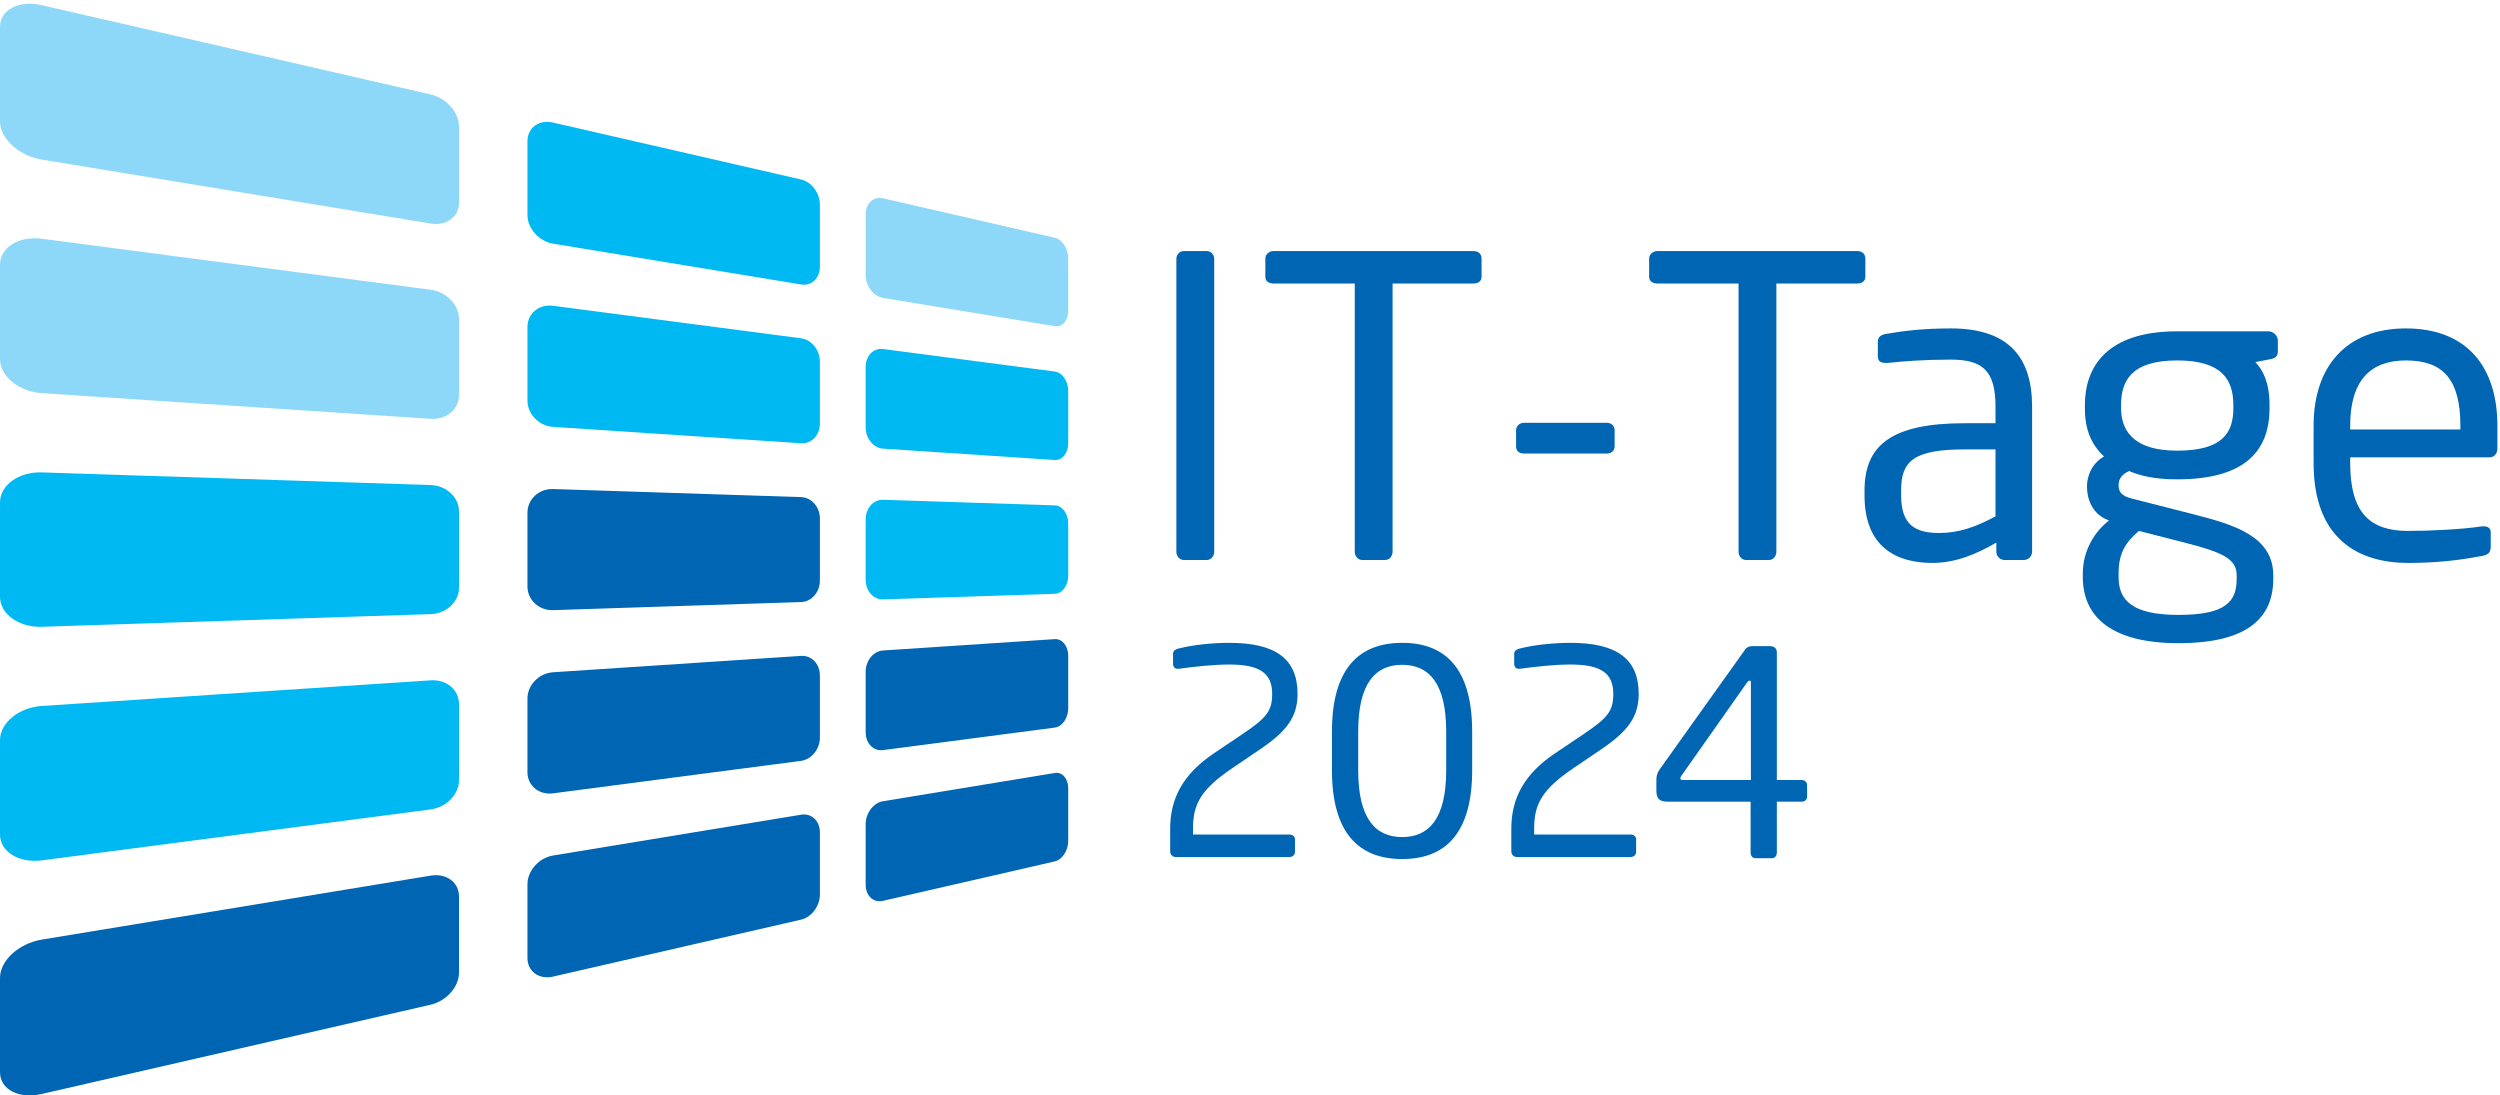
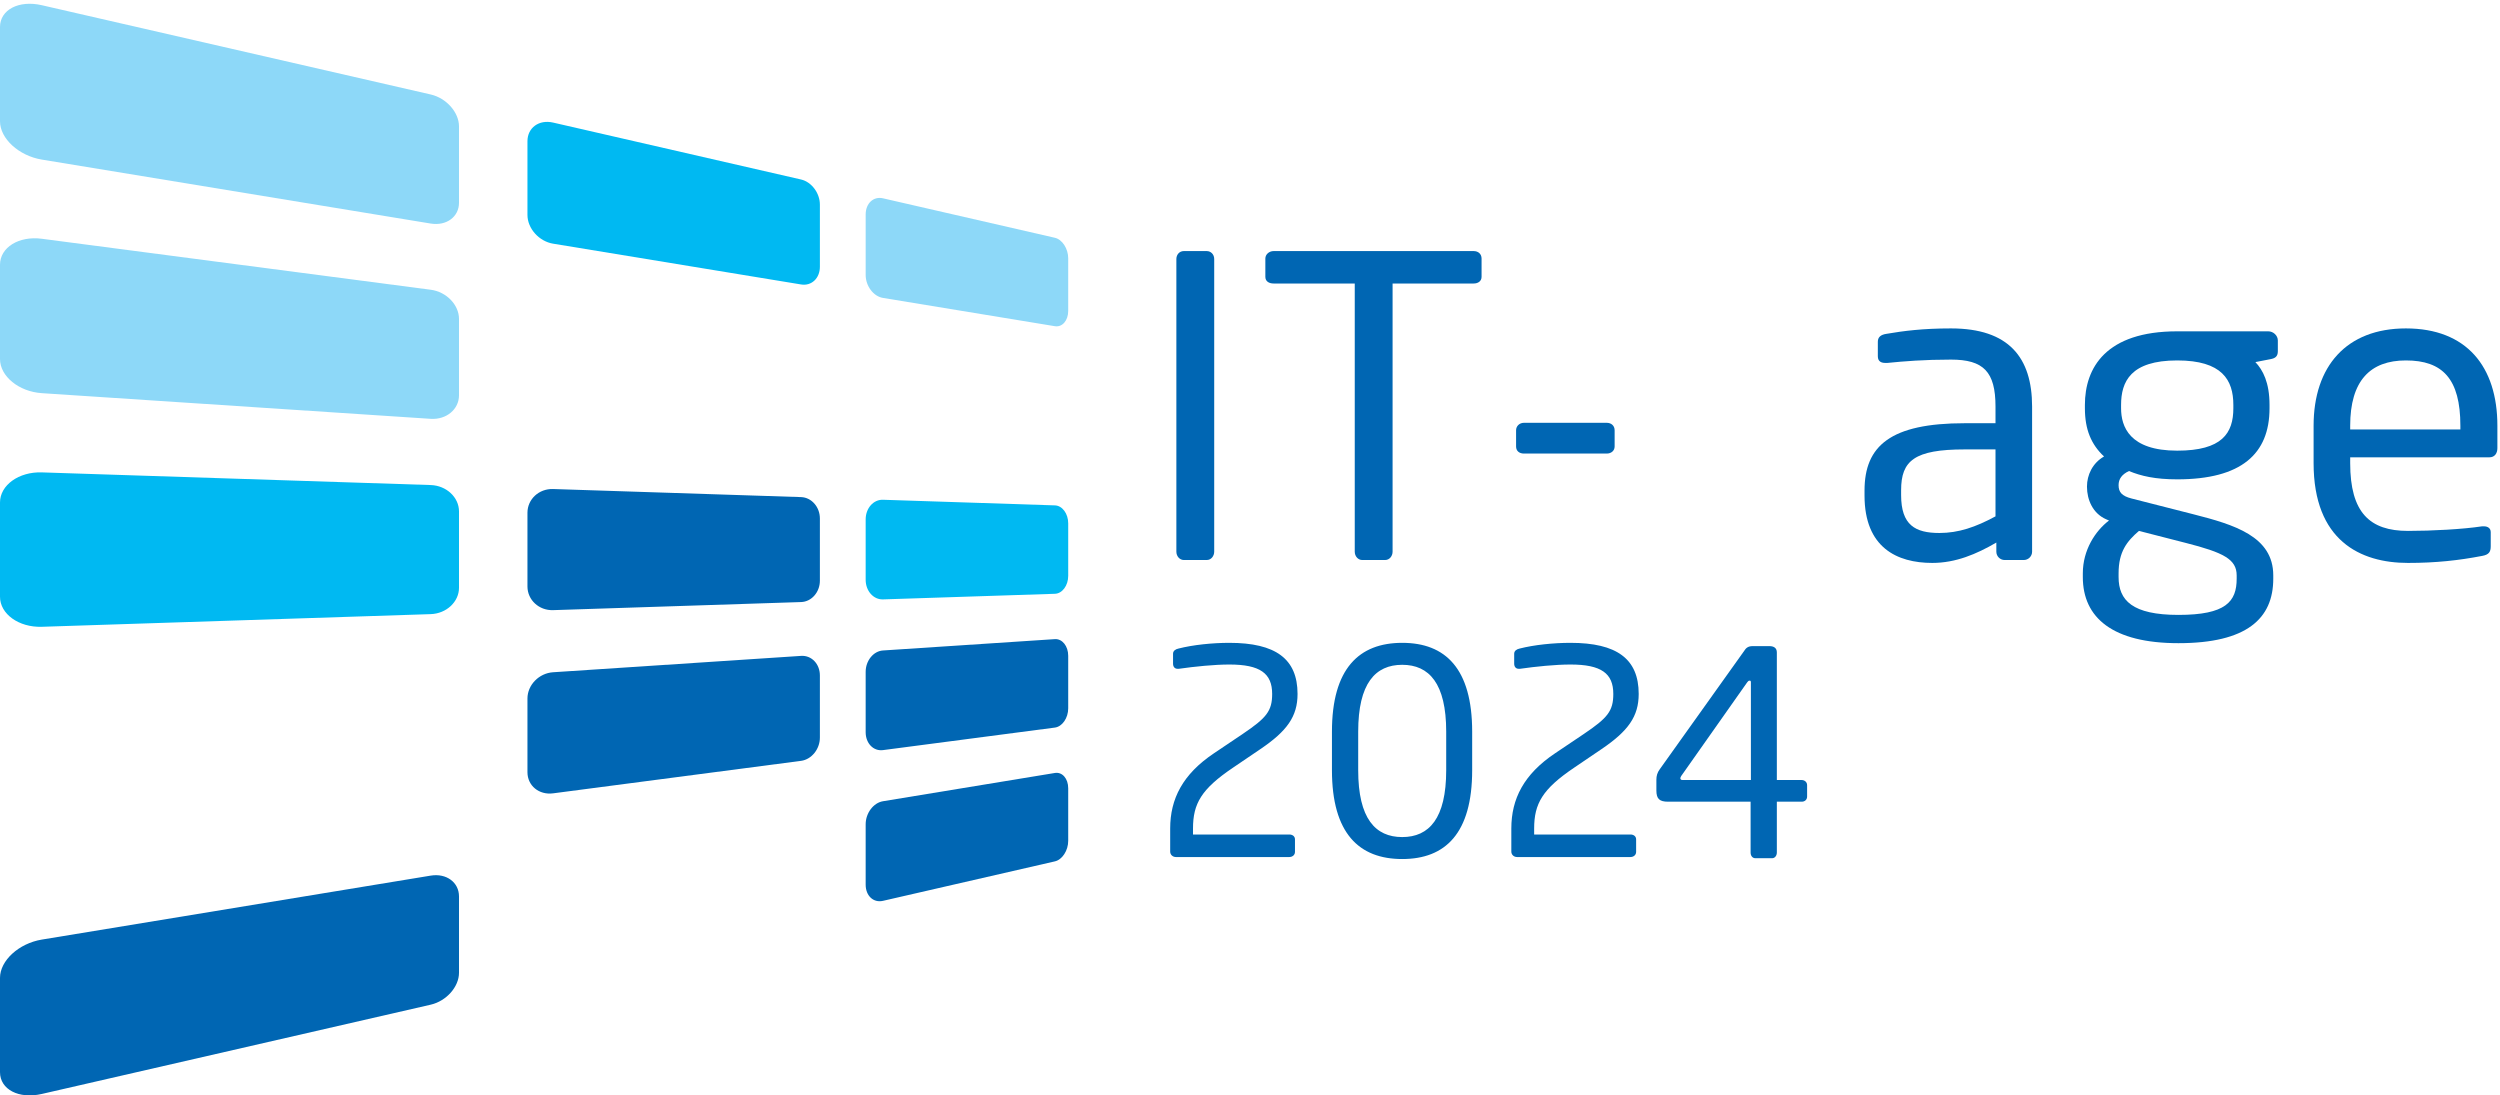
<svg xmlns="http://www.w3.org/2000/svg" width="100%" height="100%" viewBox="0 0 2330 1021" version="1.1" xml:space="preserve" style="fill-rule:evenodd;clip-rule:evenodd;stroke-linejoin:round;stroke-miterlimit:2;">
  <g transform="matrix(4.167,0,0,4.167,0,0)">
    <path d="M102.662,45.35C102.662,48.49 99.852,50.579 96.334,50L9.345,35.694C4.225,34.848 0,31.002 0,27.128L0,6.044C0,2.166 4.225,-0.016 9.345,1.164L96.334,21.132C99.852,21.939 102.662,25.139 102.662,28.274L102.662,45.35Z" style="fill:rgb(141,216,248);" />
    <path d="M183.377,59.672C183.377,62.238 181.509,64.011 179.178,63.624L123.701,54.5C120.559,53.984 117.971,51.1 117.971,48.068L117.971,31.591C117.971,28.557 120.559,26.695 123.701,27.414L179.178,40.15C181.509,40.688 183.377,43.194 183.377,45.752L183.377,59.672Z" style="fill:rgb(0,185,242);" />
    <path d="M238.918,69.536C238.918,71.695 237.593,73.232 235.94,72.958L197.485,66.633C195.357,66.284 193.616,63.979 193.616,61.496L193.616,47.972C193.616,45.487 195.357,43.866 197.485,44.353L235.94,53.182C237.593,53.563 238.918,55.623 238.918,57.784L238.918,69.536Z" style="fill:rgb(141,216,248);" />
    <path d="M102.662,88.407C102.662,91.539 99.852,93.906 96.334,93.677L9.345,87.935C4.225,87.596 0,84.169 0,80.296L0,59.218C0,55.327 4.225,52.73 9.345,53.402L96.334,64.804C99.852,65.262 102.662,68.186 102.662,71.335L102.662,88.407Z" style="fill:rgb(141,216,248);" />
-     <path d="M183.377,94.774C183.377,97.335 181.509,99.29 179.178,99.139L123.701,95.476C120.559,95.27 117.971,92.636 117.971,89.615L117.971,73.143C117.971,70.099 120.559,67.976 123.701,68.392L179.178,75.666C181.509,75.968 183.377,78.288 183.377,80.863L183.377,94.774Z" style="fill:rgb(0,185,242);" />
-     <path d="M238.918,99.168C238.918,101.324 237.593,102.991 235.94,102.883L197.485,100.345C195.357,100.207 193.616,98.07 193.616,95.588L193.616,82.073C193.616,79.578 195.357,77.782 197.485,78.061L235.94,83.102C237.593,83.316 238.918,85.25 238.918,87.418L238.918,99.168Z" style="fill:rgb(0,185,242);" />
    <path d="M102.662,131.461C102.662,134.599 99.852,137.242 96.334,137.357L9.345,140.19C4.225,140.353 0,137.342 0,133.47L0,112.387C0,108.496 4.225,105.489 9.345,105.655L96.334,108.487C99.852,108.6 102.662,111.24 102.662,114.388L102.662,131.461Z" style="fill:rgb(0,185,242);" />
    <path d="M183.377,129.888C183.377,132.441 181.509,134.585 179.178,134.657L123.701,136.465C120.559,136.569 117.971,134.189 117.971,131.164L117.971,114.688C117.971,111.647 120.559,109.272 123.701,109.377L179.178,111.182C181.509,111.261 183.377,113.397 183.377,115.963L183.377,129.888Z" style="fill:rgb(0,102,179);" />
    <path d="M238.918,128.8C238.918,130.959 237.593,132.759 235.94,132.808L197.485,134.063C195.357,134.131 193.616,132.169 193.616,129.683L193.616,116.169C193.616,113.671 195.357,111.709 197.485,111.778L235.94,113.035C237.593,113.081 238.918,114.879 238.918,117.05L238.918,128.8Z" style="fill:rgb(0,185,242);" />
-     <path d="M102.662,174.516C102.662,177.649 99.852,180.566 96.334,181.032L9.345,192.428C4.225,193.103 0,190.506 0,186.634L0,165.556C0,161.664 4.225,158.236 9.345,157.9L96.334,152.161C99.852,151.928 102.662,154.295 102.662,157.447L102.662,174.516Z" style="fill:rgb(0,185,242);" />
    <path d="M183.377,164.985C183.377,167.543 181.509,169.862 179.178,170.172L123.701,177.44C120.559,177.851 117.971,175.732 117.971,172.706L117.971,156.235C117.971,153.194 120.559,150.564 123.701,150.357L179.178,146.697C181.509,146.541 183.377,148.502 183.377,151.067L183.377,164.985Z" style="fill:rgb(0,102,179);" />
    <path d="M238.918,158.427C238.918,160.585 237.593,162.514 235.94,162.732L197.485,167.772C195.357,168.049 193.616,166.257 193.616,163.773L193.616,150.259C193.616,147.765 195.357,145.627 197.485,145.486L235.94,142.95C237.593,142.845 238.918,144.512 238.918,146.678L238.918,158.427Z" style="fill:rgb(0,102,179);" />
    <path d="M102.662,217.567C102.662,220.708 99.852,223.898 96.334,224.708L9.345,244.678C4.225,245.859 0,243.681 0,239.8L0,218.721C0,214.835 4.225,210.996 9.345,210.151L96.334,195.843C99.852,195.264 102.662,197.349 102.662,200.5L102.662,217.567Z" style="fill:rgb(0,102,179);" />
-     <path d="M183.377,200.088C183.377,202.648 181.509,205.151 179.178,205.684L123.701,218.426C120.559,219.146 117.971,217.283 117.971,214.257L117.971,197.785C117.971,194.738 120.559,191.859 123.701,191.343L179.178,182.218C181.509,181.833 183.377,183.599 183.377,186.171L183.377,200.088Z" style="fill:rgb(0,102,179);" />
    <path d="M238.918,188.059C238.918,190.22 237.593,192.279 235.94,192.655L197.485,201.485C195.357,201.973 193.616,200.358 193.616,197.869L193.616,184.353C193.616,181.857 195.357,179.556 197.485,179.206L235.94,172.884C237.593,172.611 238.918,174.14 238.918,176.311L238.918,188.059Z" style="fill:rgb(0,102,179);" />
    <path d="M271.572,123.394L271.572,57.923C271.572,56.9 270.828,56.156 269.898,56.156L264.783,56.156C263.76,56.156 263.109,56.993 263.109,57.923L263.109,123.394C263.109,124.417 263.853,125.254 264.783,125.254L269.898,125.254C270.921,125.254 271.572,124.324 271.572,123.394Z" style="fill:rgb(0,102,179);fill-rule:nonzero;" />
    <path d="M331.371,61.922L331.371,57.83C331.371,56.807 330.627,56.156 329.604,56.156L284.871,56.156C283.848,56.156 283.011,56.9 283.011,57.83L283.011,61.922C283.011,62.945 283.848,63.41 284.871,63.41L303.006,63.41L303.006,123.394C303.006,124.417 303.75,125.254 304.68,125.254L309.795,125.254C310.818,125.254 311.469,124.324 311.469,123.394L311.469,63.41L329.604,63.41C330.627,63.41 331.371,62.852 331.371,61.922Z" style="fill:rgb(0,102,179);fill-rule:nonzero;" />
    <path d="M361.131,99.866L361.131,96.239C361.131,95.216 360.387,94.565 359.364,94.565L340.857,94.565C339.834,94.565 339.09,95.309 339.09,96.239L339.09,99.866C339.09,100.888 339.834,101.446 340.857,101.446L359.364,101.446C360.387,101.446 361.131,100.796 361.131,99.866Z" style="fill:rgb(0,102,179);fill-rule:nonzero;" />
-     <path d="M417.21,61.922L417.21,57.83C417.21,56.807 416.466,56.156 415.443,56.156L370.71,56.156C369.687,56.156 368.85,56.9 368.85,57.83L368.85,61.922C368.85,62.945 369.687,63.41 370.71,63.41L388.845,63.41L388.845,123.394C388.845,124.417 389.589,125.254 390.519,125.254L395.634,125.254C396.657,125.254 397.308,124.324 397.308,123.394L397.308,63.41L415.443,63.41C416.466,63.41 417.21,62.852 417.21,61.922Z" style="fill:rgb(0,102,179);fill-rule:nonzero;" />
    <path d="M446.319,115.489C441.855,117.907 438.042,119.209 433.764,119.209C428.37,119.209 425.208,117.442 425.208,110.746L425.208,109.63C425.208,103.027 428.184,100.517 439.437,100.517L446.319,100.517L446.319,115.489ZM454.503,123.394L454.503,90.938C454.503,79.964 449.295,73.454 436.368,73.454C430.044,73.454 425.766,74.012 421.953,74.663C420.651,74.849 420,75.407 420,76.43L420,79.685C420,80.894 420.837,81.173 421.674,81.173L422.139,81.173C425.859,80.801 430.323,80.429 436.368,80.429C443.622,80.429 446.319,83.126 446.319,90.938L446.319,94.658L439.437,94.658C422.883,94.658 417.024,99.68 417.024,109.723L417.024,110.839C417.024,122.464 424.278,125.905 432.183,125.905C437.391,125.905 442.041,123.952 446.505,121.348L446.505,123.394C446.505,124.417 447.342,125.254 448.365,125.254L452.643,125.254C453.666,125.254 454.503,124.417 454.503,123.394Z" style="fill:rgb(0,102,179);fill-rule:nonzero;" />
    <path d="M500.259,129.439C500.259,134.554 497.841,137.53 487.239,137.53C476.916,137.53 473.847,134.275 473.847,129.067L473.847,128.23C473.847,123.394 475.707,121.069 478.404,118.744L488.913,121.441C497.283,123.58 500.259,125.068 500.259,128.695L500.259,129.439ZM499.515,91.31C499.515,96.89 497.004,100.796 486.96,100.796C476.265,100.796 474.405,95.402 474.405,91.31L474.405,90.566C474.405,85.358 476.544,80.615 486.96,80.615C497.004,80.615 499.515,84.986 499.515,90.566L499.515,91.31ZM509.466,78.569L509.466,76.151C509.466,75.035 508.443,74.105 507.327,74.105L486.96,74.105C470.964,74.105 466.314,82.289 466.314,90.566L466.314,91.31C466.314,96.053 467.709,99.401 470.592,102.097C467.988,103.585 466.779,106.282 466.779,108.793L466.779,108.886C466.779,111.769 468.081,114.838 471.057,116.14L471.708,116.419C468.639,118.744 465.849,123.022 465.849,128.23L465.849,129.067C465.849,138.181 472.545,143.854 487.239,143.854C502.491,143.854 508.443,138.367 508.443,129.439L508.443,128.695C508.443,119.953 499.701,117.349 490.587,115.024L476.73,111.49C474.591,110.932 473.847,110.095 473.847,108.514C473.847,107.119 474.591,106.096 476.172,105.352C478.869,106.468 482.031,107.212 486.96,107.212C501.282,107.212 507.606,101.539 507.606,91.31L507.606,90.566C507.606,85.544 506.118,82.754 504.444,80.987L507.792,80.336C508.815,80.15 509.466,79.778 509.466,78.569Z" style="fill:rgb(0,102,179);fill-rule:nonzero;" />
    <path d="M550.293,96.053L525.648,96.053L525.648,95.216C525.648,85.172 530.112,80.615 538.11,80.615C546.294,80.615 550.293,84.707 550.293,95.216L550.293,96.053ZM558.57,100.238L558.57,95.216C558.57,82.01 551.688,73.454 538.11,73.454C524.811,73.454 517.464,81.917 517.464,95.216L517.464,103.585C517.464,120.883 527.88,125.905 538.575,125.905C544.806,125.905 549.921,125.347 555.222,124.324C556.71,124.045 557.082,123.394 557.082,122.185L557.082,119.023C557.082,118.093 556.338,117.721 555.594,117.721L555.129,117.721C550.851,118.372 543.969,118.744 538.575,118.744C530.019,118.744 525.648,114.652 525.648,103.585L525.648,102.283L556.803,102.283C557.919,102.283 558.57,101.446 558.57,100.238Z" style="fill:rgb(0,102,179);fill-rule:nonzero;" />
    <path d="M404.182,178.16L404.182,175.612C404.182,174.909 403.608,174.462 402.969,174.462L397.413,174.462L397.413,145.916C397.413,144.959 396.775,144.512 395.753,144.512L391.991,144.512C390.905,144.512 390.458,145.022 390.139,145.533L371.236,172.035C370.661,172.802 370.47,173.568 370.47,174.398L370.47,176.819C370.47,178.671 371.172,179.31 373.088,179.31L391.544,179.31L391.544,190.677C391.544,191.379 391.927,191.954 392.629,191.954L396.327,191.954C397.03,191.954 397.413,191.315 397.413,190.677L397.413,179.31L402.969,179.31C403.671,179.31 404.182,178.863 404.182,178.16ZM391.608,174.462L376.339,174.462C376.02,174.462 375.828,174.334 375.828,174.079C375.828,173.951 375.892,173.76 376.02,173.568L390.777,152.616C390.905,152.424 391.097,152.233 391.288,152.233L391.352,152.233C391.544,152.233 391.608,152.361 391.608,152.616L391.608,174.462Z" style="fill:rgb(0,102,179);fill-rule:nonzero;" />
    <path d="M290.212,155.208C290.212,147.35 285.3,143.779 274.95,143.779C271.175,143.779 266.83,144.226 263.579,145.057C262.94,145.184 262.365,145.568 262.365,146.2L262.365,148.436C262.365,149.139 262.748,149.586 263.387,149.586L263.643,149.586C267.214,149.075 271.622,148.628 274.95,148.628C281.85,148.628 284.533,150.608 284.533,155.208C284.533,159.041 283.255,160.574 277.953,164.152L271.494,168.496C264.537,173.166 261.726,178.66 261.726,185.304L261.726,190.473C261.726,191.175 262.301,191.687 263.004,191.687L288.36,191.687C289.063,191.687 289.637,191.239 289.637,190.537L289.637,187.732C289.637,187.029 289.063,186.646 288.36,186.646L266.83,186.646L266.83,185.304C266.83,179.746 268.683,176.488 275.781,171.697L281.914,167.538C287.855,163.513 290.212,160.255 290.212,155.208ZM329.269,172.272L329.269,163.641C329.269,149.522 323.27,143.779 313.623,143.779C303.97,143.779 297.907,149.522 297.907,163.641L297.907,172.272C297.907,186.39 303.97,192.134 313.623,192.134C323.27,192.134 329.269,186.39 329.269,172.272ZM323.461,172.272C323.461,183.068 319.628,187.221 313.623,187.221C307.611,187.221 303.778,183.068 303.778,172.272L303.778,163.641C303.778,152.844 307.611,148.692 313.623,148.692C319.628,148.692 323.461,152.844 323.461,163.641L323.461,172.272ZM366.514,155.208C366.514,147.35 361.601,143.779 351.245,143.779C347.476,143.779 343.132,144.226 339.88,145.057C339.241,145.184 338.666,145.568 338.666,146.2L338.666,148.436C338.666,149.139 339.049,149.586 339.688,149.586L339.944,149.586C343.515,149.075 347.923,148.628 351.245,148.628C358.151,148.628 360.834,150.608 360.834,155.208C360.834,159.041 359.557,160.574 354.254,164.152L347.795,168.496C340.832,173.166 338.027,178.66 338.027,185.304L338.027,190.473C338.027,191.175 338.602,191.687 339.305,191.687L364.661,191.687C365.364,191.687 365.939,191.239 365.939,190.537L365.939,187.732C365.939,187.029 365.364,186.646 364.661,186.646L343.132,186.646L343.132,185.304C343.132,179.746 344.984,176.488 352.082,171.697L358.215,167.538C364.15,163.513 366.514,160.255 366.514,155.208Z" style="fill:rgb(0,102,179);fill-rule:nonzero;" />
  </g>
</svg>